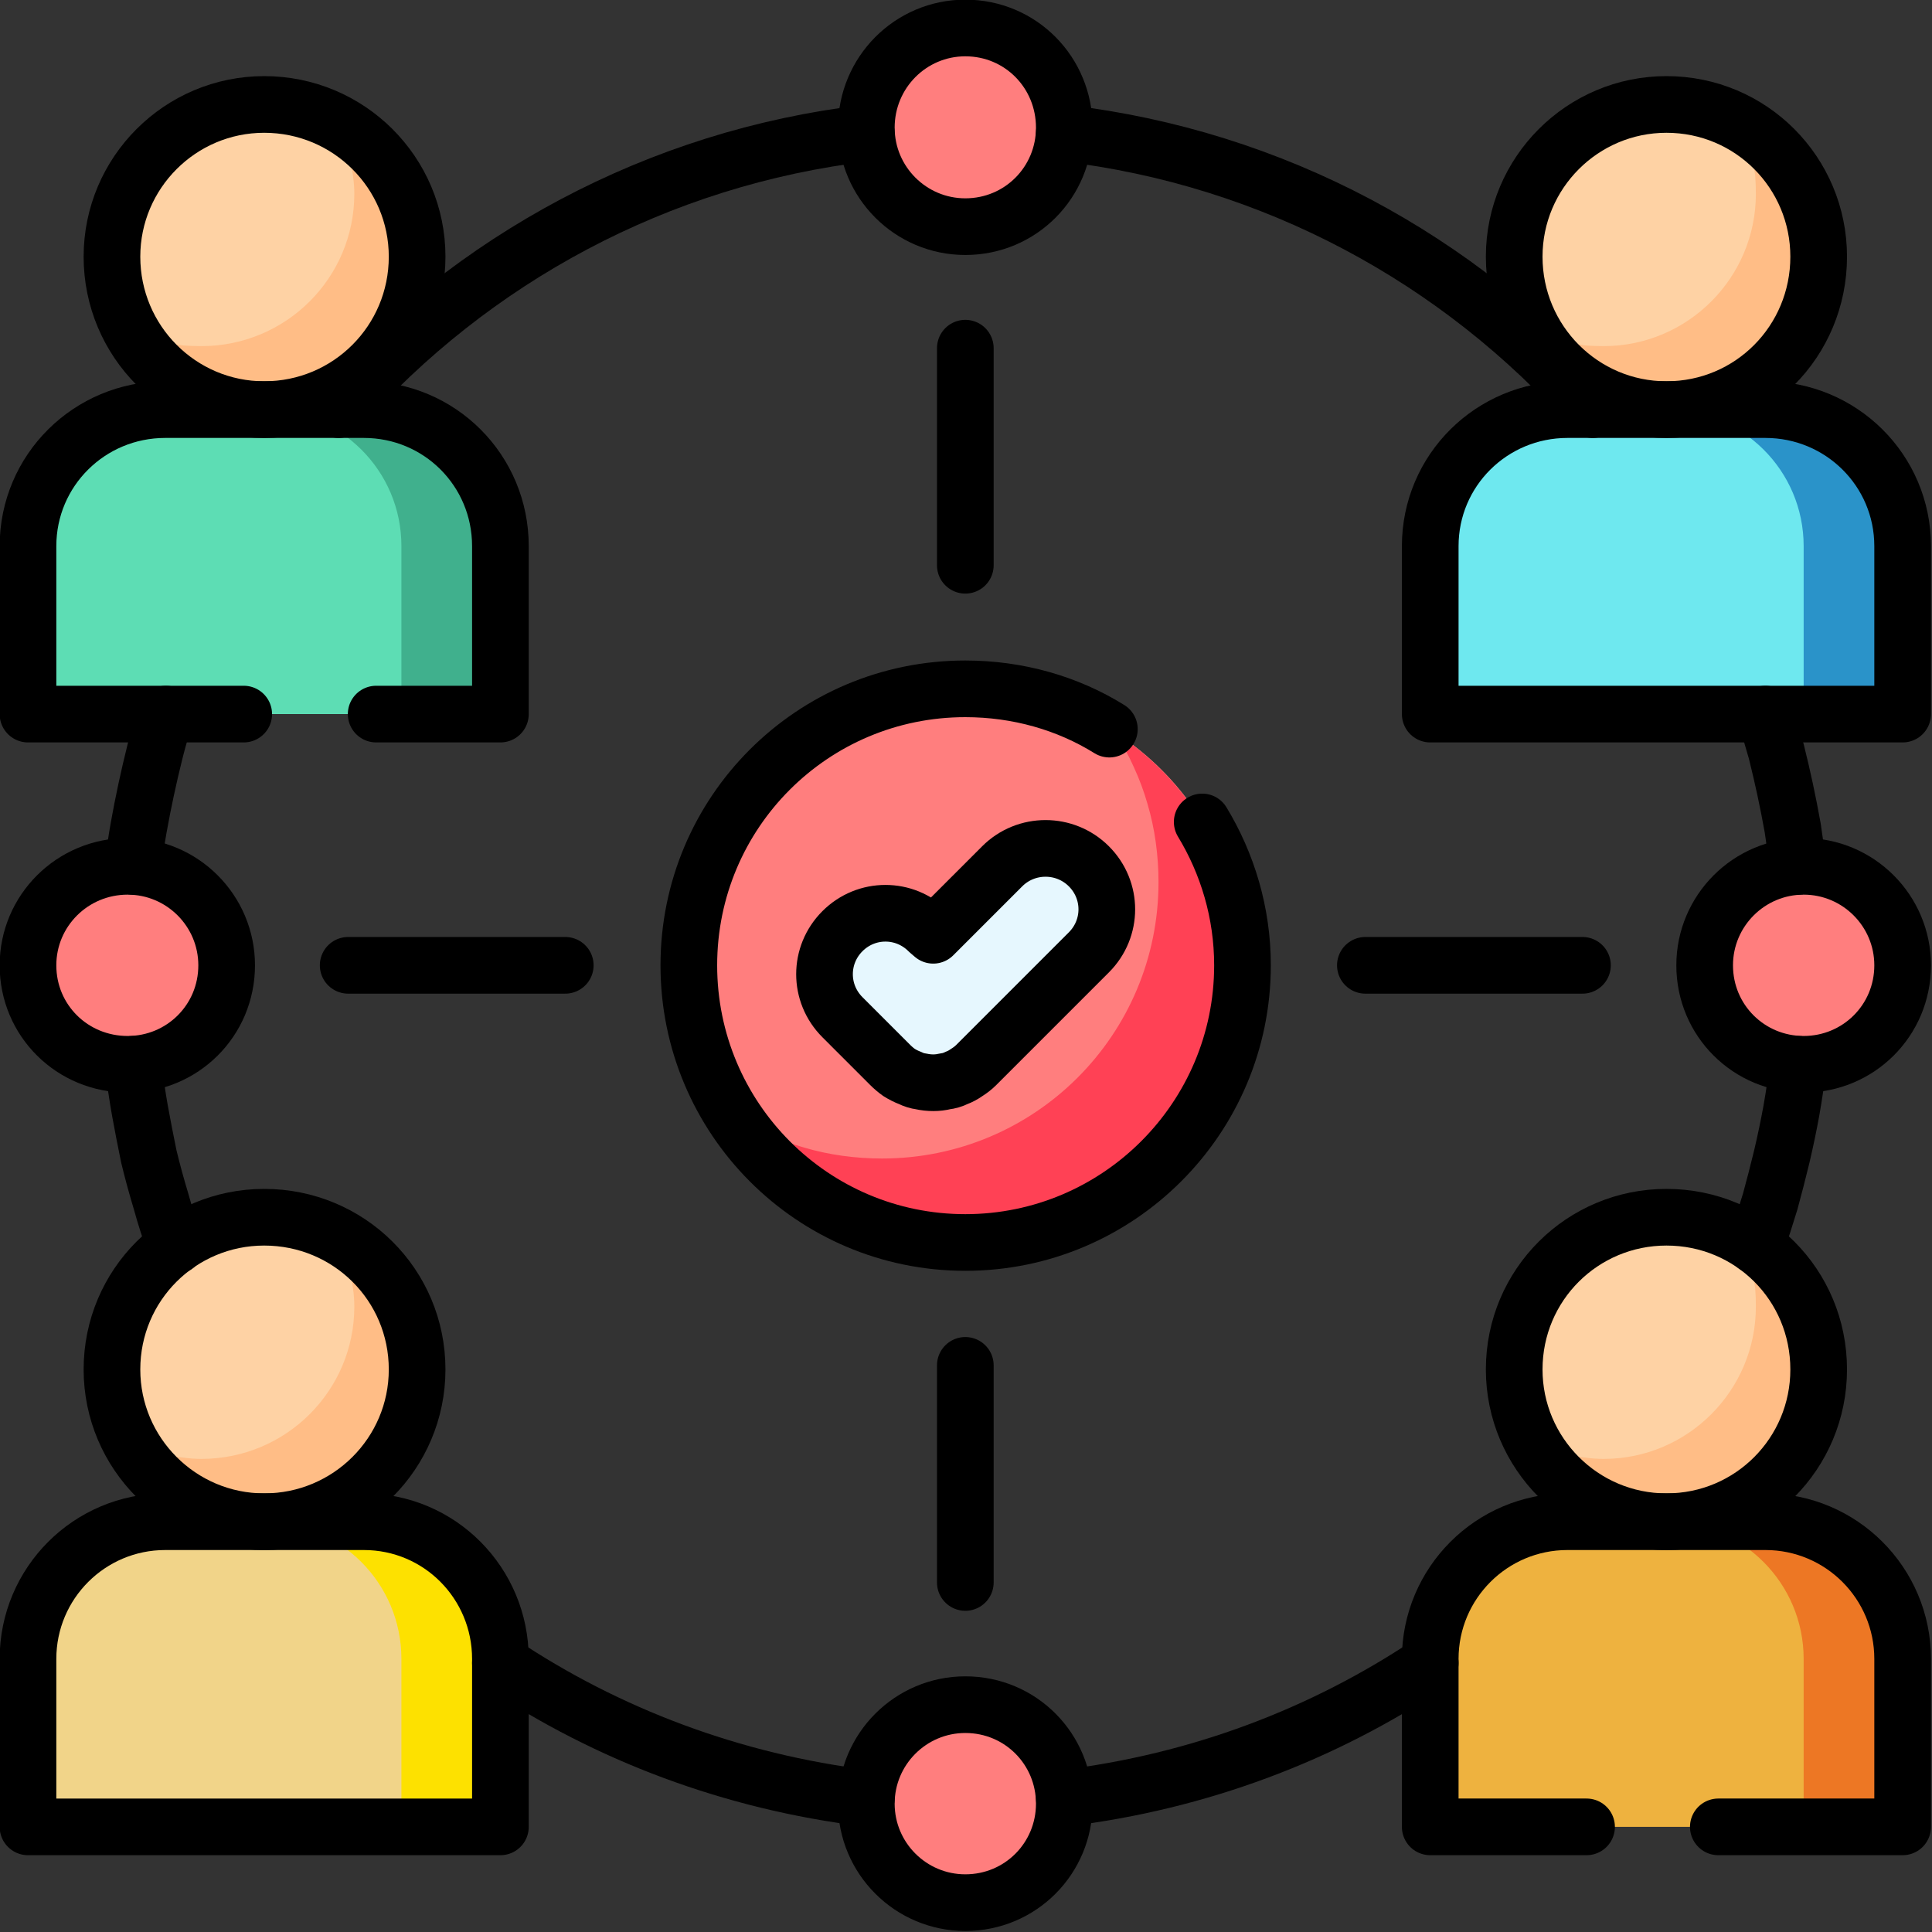
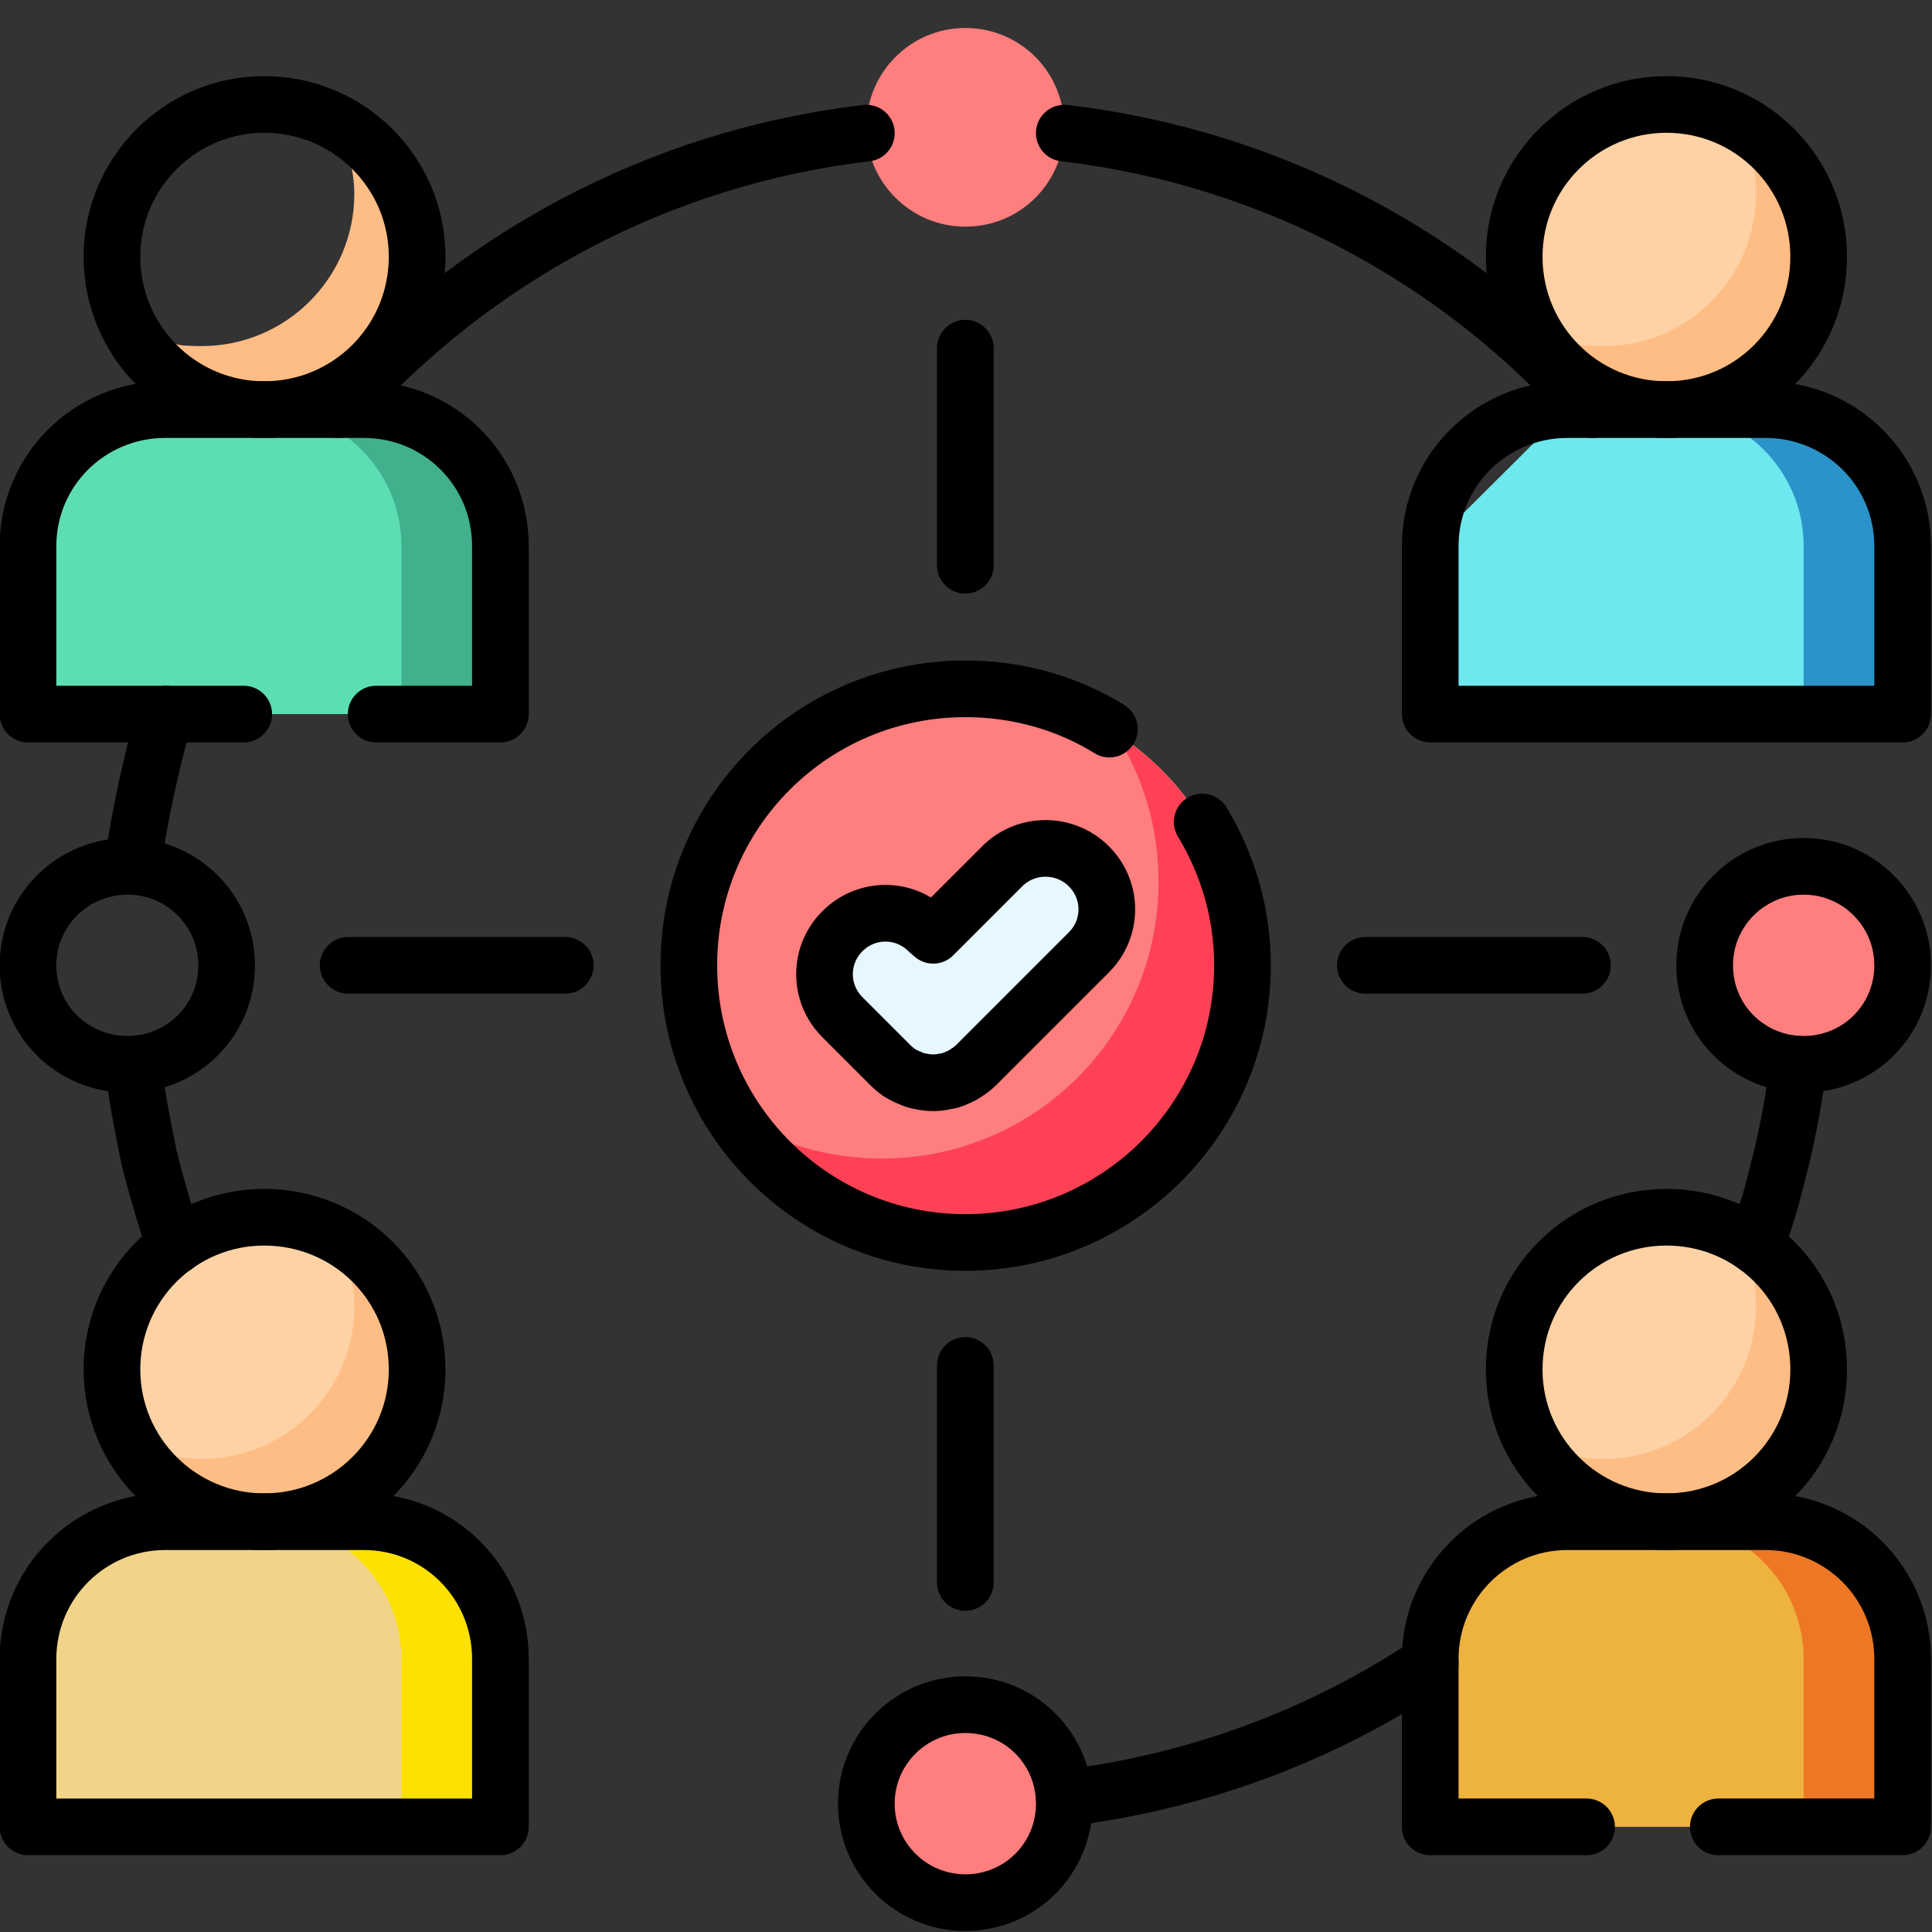
<svg xmlns="http://www.w3.org/2000/svg" version="1.2" viewBox="0 0 283 283" width="283" height="283">
  <rect x="0" y="0" width="283" height="283" fill="#333333" stroke="none" />
  <title>formato_cupo_limitado</title>
  <defs>
    <clipPath clipPathUnits="userSpaceOnUse" id="cp1">
      <path d="m282.86 0v282.86h-282.86v-282.86z" />
    </clipPath>
  </defs>
  <style>
		.s0 { fill: #eeb23f } 
		.s1 { fill: #ed7724 } 
		.s2 { fill: #fed2a4 } 
		.s3 { fill: #ffbd86 } 
		.s4 { fill: #f1d489 } 
		.s5 { fill: #fde100 } 
		.s6 { fill: #6ee8ef } 
		.s7 { fill: #2a93c9 } 
		.s8 { fill: #5dddb4 } 
		.s9 { fill: #40b08d } 
		.s10 { fill: #ff7e7e } 
		.s11 { fill: #ff4155 } 
		.s12 { fill: #e6f7fe } 
		.s13 { fill: none;stroke: #000000;stroke-linecap: round;stroke-linejoin: round;stroke-width: 8.3 } 
	</style>
  <g>
    <g id="Clip-Path" clip-path="url(#cp1)">
      <g>
        <path class="s0" d="m209.5 243v24.6h69.2v-24.6c0-11.1-9-20.1-20.1-20.1h-29c-11.1 0-20.1 9-20.1 20.1z" />
        <path class="s1" d="m258.6 222.9h-14.5c11.1 0 20.1 9 20.1 20.1v24.6h14.5v-24.6c0-11.1-9-20.1-20.1-20.1z" />
        <path fill-rule="evenodd" class="s2" d="m244.1 222.9c-12.3 0-22.3-10-22.3-22.3 0-12.4 10-22.3 22.3-22.3 12.4 0 22.3 9.9 22.3 22.3 0 12.3-9.9 22.3-22.3 22.3z" />
        <path class="s3" d="m254.6 180.9q0.7 1.2 1.1 2.5 0.5 1.2 0.9 2.6 0.3 1.3 0.5 2.7 0.1 1.3 0.1 2.7c0 12.3-10 22.3-22.3 22.3q-1.4 0-2.7-0.2-1.4-0.1-2.7-0.5-1.3-0.3-2.6-0.8-1.3-0.5-2.5-1.1c3.8 7 11.2 11.8 19.7 11.8 12.3 0 22.3-10 22.3-22.3 0-8.5-4.8-16-11.8-19.7z" />
        <path class="s4" d="m4.1 243v24.6h69.2v-24.6c0-11.1-8.9-20.1-20-20.1h-29.1c-11.1 0-20.1 9-20.1 20.1z" />
        <path class="s5" d="m53.3 222.9h-14.6c11.1 0 20.1 9 20.1 20.1v24.6h14.5v-24.6c0-11.1-9-20.1-20-20.1z" />
        <path fill-rule="evenodd" class="s2" d="m38.7 222.9c-12.3 0-22.3-10-22.3-22.3 0-12.4 10-22.3 22.3-22.3 12.4 0 22.4 9.9 22.4 22.3 0 12.3-10 22.3-22.4 22.3z" />
        <path class="s3" d="m49.2 180.9q0.7 1.2 1.2 2.5 0.5 1.2 0.8 2.6 0.3 1.3 0.5 2.7 0.2 1.3 0.2 2.7c0 12.3-10 22.3-22.4 22.3q-1.3 0-2.7-0.2-1.3-0.1-2.7-0.5-1.3-0.3-2.6-0.8-1.3-0.5-2.5-1.1c3.8 7 11.2 11.8 19.7 11.8 12.4 0 22.4-10 22.4-22.3 0-8.5-4.8-16-11.9-19.7z" />
-         <path class="s6" d="m209.5 80v24.6h69.2v-24.6c0-11.1-9-20-20.1-20h-29c-11.1 0-20.1 8.9-20.1 20z" />
+         <path class="s6" d="m209.5 80v24.6h69.2v-24.6c0-11.1-9-20-20.1-20h-29z" />
        <path class="s7" d="m258.6 60h-14.5c11.1 0 20.1 8.9 20.1 20v24.6h14.5v-24.6c0-11.1-9-20-20.1-20z" />
        <path fill-rule="evenodd" class="s2" d="m244.1 60c-12.3 0-22.3-10-22.3-22.4 0-12.3 10-22.3 22.3-22.3 12.4 0 22.3 10 22.3 22.3 0 12.4-9.9 22.4-22.3 22.4z" />
        <path class="s3" d="m254.6 17.9q0.7 1.2 1.1 2.5 0.5 1.3 0.9 2.6 0.3 1.3 0.5 2.7 0.1 1.4 0.1 2.7c0 12.3-10 22.3-22.3 22.3q-1.4 0-2.7-0.1-1.4-0.2-2.7-0.5-1.3-0.3-2.6-0.8-1.3-0.5-2.5-1.2c3.8 7.1 11.2 11.9 19.7 11.9 12.3 0 22.3-10 22.3-22.4 0-8.5-4.8-15.9-11.8-19.7z" />
        <path class="s8" d="m4.1 80v24.6h69.2v-24.6c0-11.1-8.9-20-20-20h-29.1c-11.1 0-20.1 8.9-20.1 20z" />
        <path class="s9" d="m53.3 60h-14.6c11.1 0 20.1 8.9 20.1 20v24.6h14.5v-24.6c0-11.1-9-20-20-20z" />
-         <path fill-rule="evenodd" class="s2" d="m38.7 60c-12.3 0-22.3-10-22.3-22.4 0-12.3 10-22.3 22.3-22.3 12.4 0 22.4 10 22.4 22.3 0 12.4-10 22.4-22.4 22.4z" />
        <path class="s3" d="m49.2 17.9q0.7 1.2 1.2 2.5 0.5 1.3 0.8 2.6 0.3 1.3 0.5 2.7 0.2 1.4 0.2 2.7c0 12.3-10 22.3-22.4 22.3q-1.3 0-2.7-0.1-1.3-0.2-2.7-0.5-1.3-0.3-2.6-0.8-1.3-0.5-2.5-1.2c3.8 7.1 11.2 11.9 19.7 11.9 12.4 0 22.4-10 22.4-22.4 0-8.5-4.8-15.9-11.9-19.7z" />
        <path fill-rule="evenodd" class="s10" d="m141.4 182c-22.4 0-40.5-18.1-40.5-40.6 0-22.4 18.1-40.5 40.5-40.5 22.5 0 40.6 18.1 40.6 40.5 0 22.5-18.1 40.6-40.6 40.6z" />
        <path class="s11" d="m163.3 107.3q1.6 2.4 2.8 5.1 1.2 2.6 2 5.4 0.8 2.7 1.2 5.6 0.4 2.9 0.4 5.8c0 22.4-18.1 40.5-40.5 40.5q-2.9 0-5.8-0.4-2.9-0.4-5.6-1.2-2.8-0.8-5.4-2-2.7-1.2-5.1-2.8c7.2 11.2 19.8 18.7 34.1 18.7 22.4 0 40.6-18.2 40.6-40.6 0-14.3-7.5-26.9-18.7-34.1z" />
        <path class="s12" d="m136.7 158.6q-0.9 0-1.8-0.2-0.8-0.1-1.6-0.5-0.8-0.3-1.6-0.8-0.7-0.5-1.3-1.1l-7-7c-3.5-3.5-3.5-9.1 0-12.6 3.5-3.5 9.1-3.5 12.6 0l0.7 0.6 10.1-10.1c3.5-3.5 9.2-3.5 12.7 0 3.5 3.5 3.5 9.1 0 12.6l-16.5 16.5q-0.6 0.6-1.4 1.1-0.7 0.5-1.5 0.8-0.8 0.4-1.7 0.5-0.8 0.2-1.7 0.2z" />
        <path fill-rule="evenodd" class="s10" d="m141.4 33.2c-8 0-14.5-6.5-14.5-14.5 0-8.1 6.5-14.6 14.5-14.6 8.1 0 14.5 6.5 14.5 14.6 0 8-6.4 14.5-14.5 14.5z" />
        <path fill-rule="evenodd" class="s10" d="m264.2 155.9c-8 0-14.5-6.4-14.5-14.5 0-8 6.5-14.5 14.5-14.5 8 0 14.5 6.5 14.5 14.5 0 8.1-6.5 14.5-14.5 14.5z" />
-         <path fill-rule="evenodd" class="s10" d="m18.7 155.9c-8.1 0-14.6-6.4-14.6-14.5 0-8 6.5-14.5 14.6-14.5 8 0 14.5 6.5 14.5 14.5 0 8.1-6.5 14.5-14.5 14.5z" />
        <path fill-rule="evenodd" class="s10" d="m141.4 278.7c-8 0-14.5-6.5-14.5-14.5 0-8 6.5-14.5 14.5-14.5 8.1 0 14.5 6.5 14.5 14.5 0 8-6.4 14.5-14.5 14.5z" />
        <path class="s13" d="m263.4 155.9q-0.4 3.4-1 6.8-0.6 3.3-1.4 6.7-0.8 3.3-1.7 6.6-1 3.3-2.1 6.5" />
        <path class="s13" d="m25.7 182.5q-1.2-3.2-2.1-6.5-1-3.3-1.8-6.6-0.7-3.4-1.3-6.7-0.6-3.4-1-6.8" />
        <path class="s13" d="m155.9 263.4c19.7-2.4 37.9-9.3 53.6-19.8" />
-         <path class="s13" d="m73.3 243.6c15.7 10.5 34 17.4 53.6 19.8" />
        <path class="s13" d="m49.6 60c19.5-22 46.7-36.9 77.3-40.5" />
        <path class="s13" d="m24.3 104.6q-0.9 2.7-1.6 5.5-0.7 2.8-1.3 5.6-0.6 2.8-1.1 5.6-0.5 2.8-0.8 5.6" />
-         <path class="s13" d="m263.4 126.9q-0.4-2.8-0.8-5.6-0.5-2.8-1.1-5.6-0.6-2.8-1.3-5.6-0.8-2.8-1.6-5.5" />
        <path class="s13" d="m155.9 19.5c30.7 3.6 57.9 18.5 77.4 40.5" />
        <path class="s13" d="m251.7 267.6h27v-24.6c0-11.1-9-20.1-20.1-20.1h-29c-11.1 0-20.1 9-20.1 20.1v24.6h22.9" />
        <path fill-rule="evenodd" class="s13" d="m244.1 222.9c-12.3 0-22.3-10-22.3-22.3 0-12.4 10-22.3 22.3-22.3 12.4 0 22.3 9.9 22.3 22.3 0 12.3-9.9 22.3-22.3 22.3z" />
        <path class="s13" d="m4.1 243v24.6h69.2v-24.6c0-11.1-8.9-20.1-20-20.1h-29.1c-11.1 0-20.1 9-20.1 20.1z" />
        <path fill-rule="evenodd" class="s13" d="m38.7 222.9c-12.3 0-22.3-10-22.3-22.3 0-12.4 10-22.3 22.3-22.3 12.4 0 22.4 9.9 22.4 22.3 0 12.3-10 22.3-22.4 22.3z" />
        <path class="s13" d="m209.5 80v24.6h69.2v-24.6c0-11.1-9-20-20.1-20h-29c-11.1 0-20.1 8.9-20.1 20z" />
        <path fill-rule="evenodd" class="s13" d="m244.1 60c-12.3 0-22.3-10-22.3-22.4 0-12.3 10-22.3 22.3-22.3 12.4 0 22.3 10 22.3 22.3 0 12.4-9.9 22.4-22.3 22.4z" />
        <path class="s13" d="m55.1 104.6h18.2v-24.6c0-11.1-8.9-20-20-20h-29.1c-11.1 0-20.1 8.9-20.1 20v24.6h31.6" />
        <path fill-rule="evenodd" class="s13" d="m38.7 60c-12.3 0-22.3-10-22.3-22.4 0-12.3 10-22.3 22.3-22.3 12.4 0 22.4 10 22.4 22.3 0 12.4-10 22.4-22.4 22.4z" />
        <path class="s13" d="m176.1 120.4c3.7 6.1 5.9 13.3 5.9 21 0 22.4-18.2 40.6-40.6 40.6-22.4 0-40.5-18.2-40.5-40.6 0-22.4 18.1-40.5 40.5-40.5 7.7 0 15 2.1 21.1 5.9" />
        <path class="s13" d="m136.7 158.6q-0.9 0-1.8-0.2-0.8-0.1-1.6-0.5-0.8-0.3-1.6-0.8-0.7-0.5-1.3-1.1l-7-7c-3.5-3.5-3.5-9.1 0-12.6 3.5-3.5 9.1-3.5 12.6 0l0.7 0.6 10.1-10.1c3.5-3.5 9.2-3.5 12.7 0 3.5 3.5 3.5 9.1 0 12.6l-16.5 16.5q-0.6 0.6-1.4 1.1-0.7 0.5-1.5 0.8-0.8 0.4-1.7 0.5-0.8 0.2-1.7 0.2z" />
-         <path fill-rule="evenodd" class="s13" d="m141.4 33.2c-8 0-14.5-6.5-14.5-14.5 0-8.1 6.5-14.6 14.5-14.6 8.1 0 14.5 6.5 14.5 14.6 0 8-6.4 14.5-14.5 14.5z" />
        <path fill-rule="evenodd" class="s13" d="m264.2 155.9c-8 0-14.5-6.4-14.5-14.5 0-8 6.5-14.5 14.5-14.5 8 0 14.5 6.5 14.5 14.5 0 8.1-6.5 14.5-14.5 14.5z" />
        <path fill-rule="evenodd" class="s13" d="m18.7 155.9c-8.1 0-14.6-6.4-14.6-14.5 0-8 6.5-14.5 14.6-14.5 8 0 14.5 6.5 14.5 14.5 0 8.1-6.5 14.5-14.5 14.5z" />
        <path fill-rule="evenodd" class="s13" d="m141.4 278.7c-8 0-14.5-6.5-14.5-14.5 0-8 6.5-14.5 14.5-14.5 8.1 0 14.5 6.5 14.5 14.5 0 8-6.4 14.5-14.5 14.5z" />
        <path class="s13" d="m141.4 51v31.8" />
        <path class="s13" d="m231.8 141.4h-31.8" />
        <path class="s13" d="m141.4 231.8v-31.8" />
        <path class="s13" d="m51 141.4h31.8" />
      </g>
    </g>
  </g>
</svg>